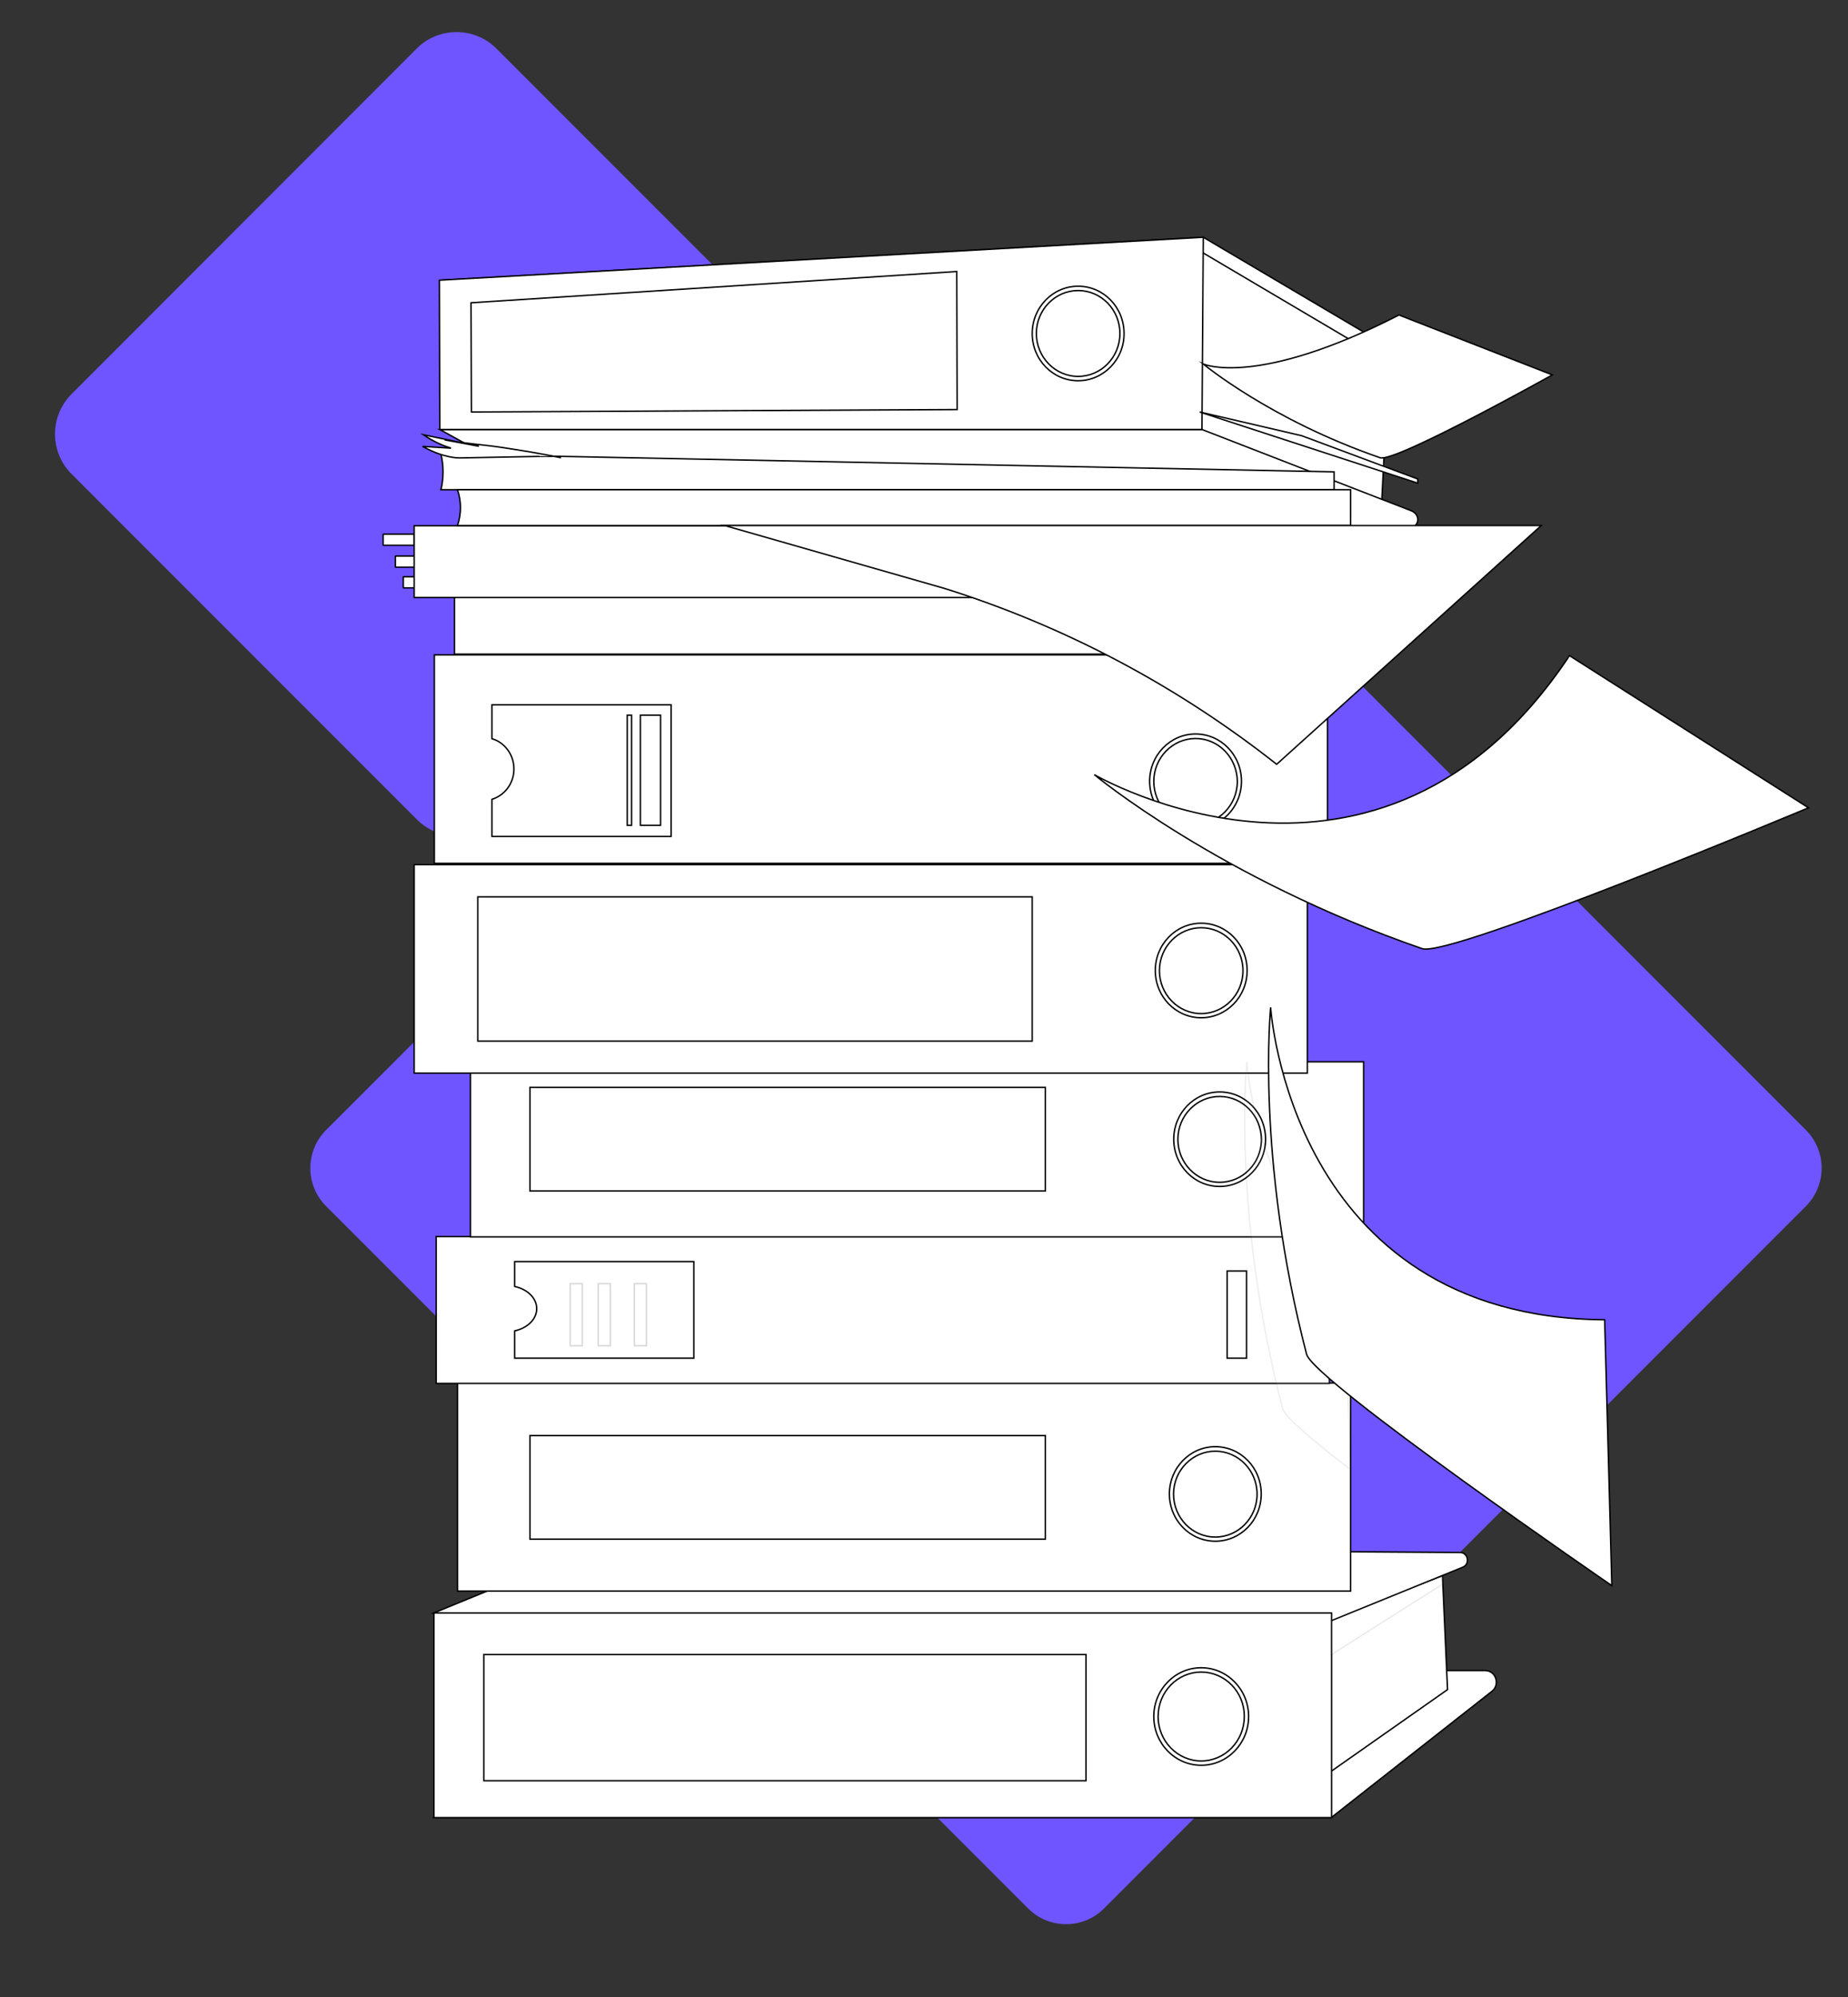
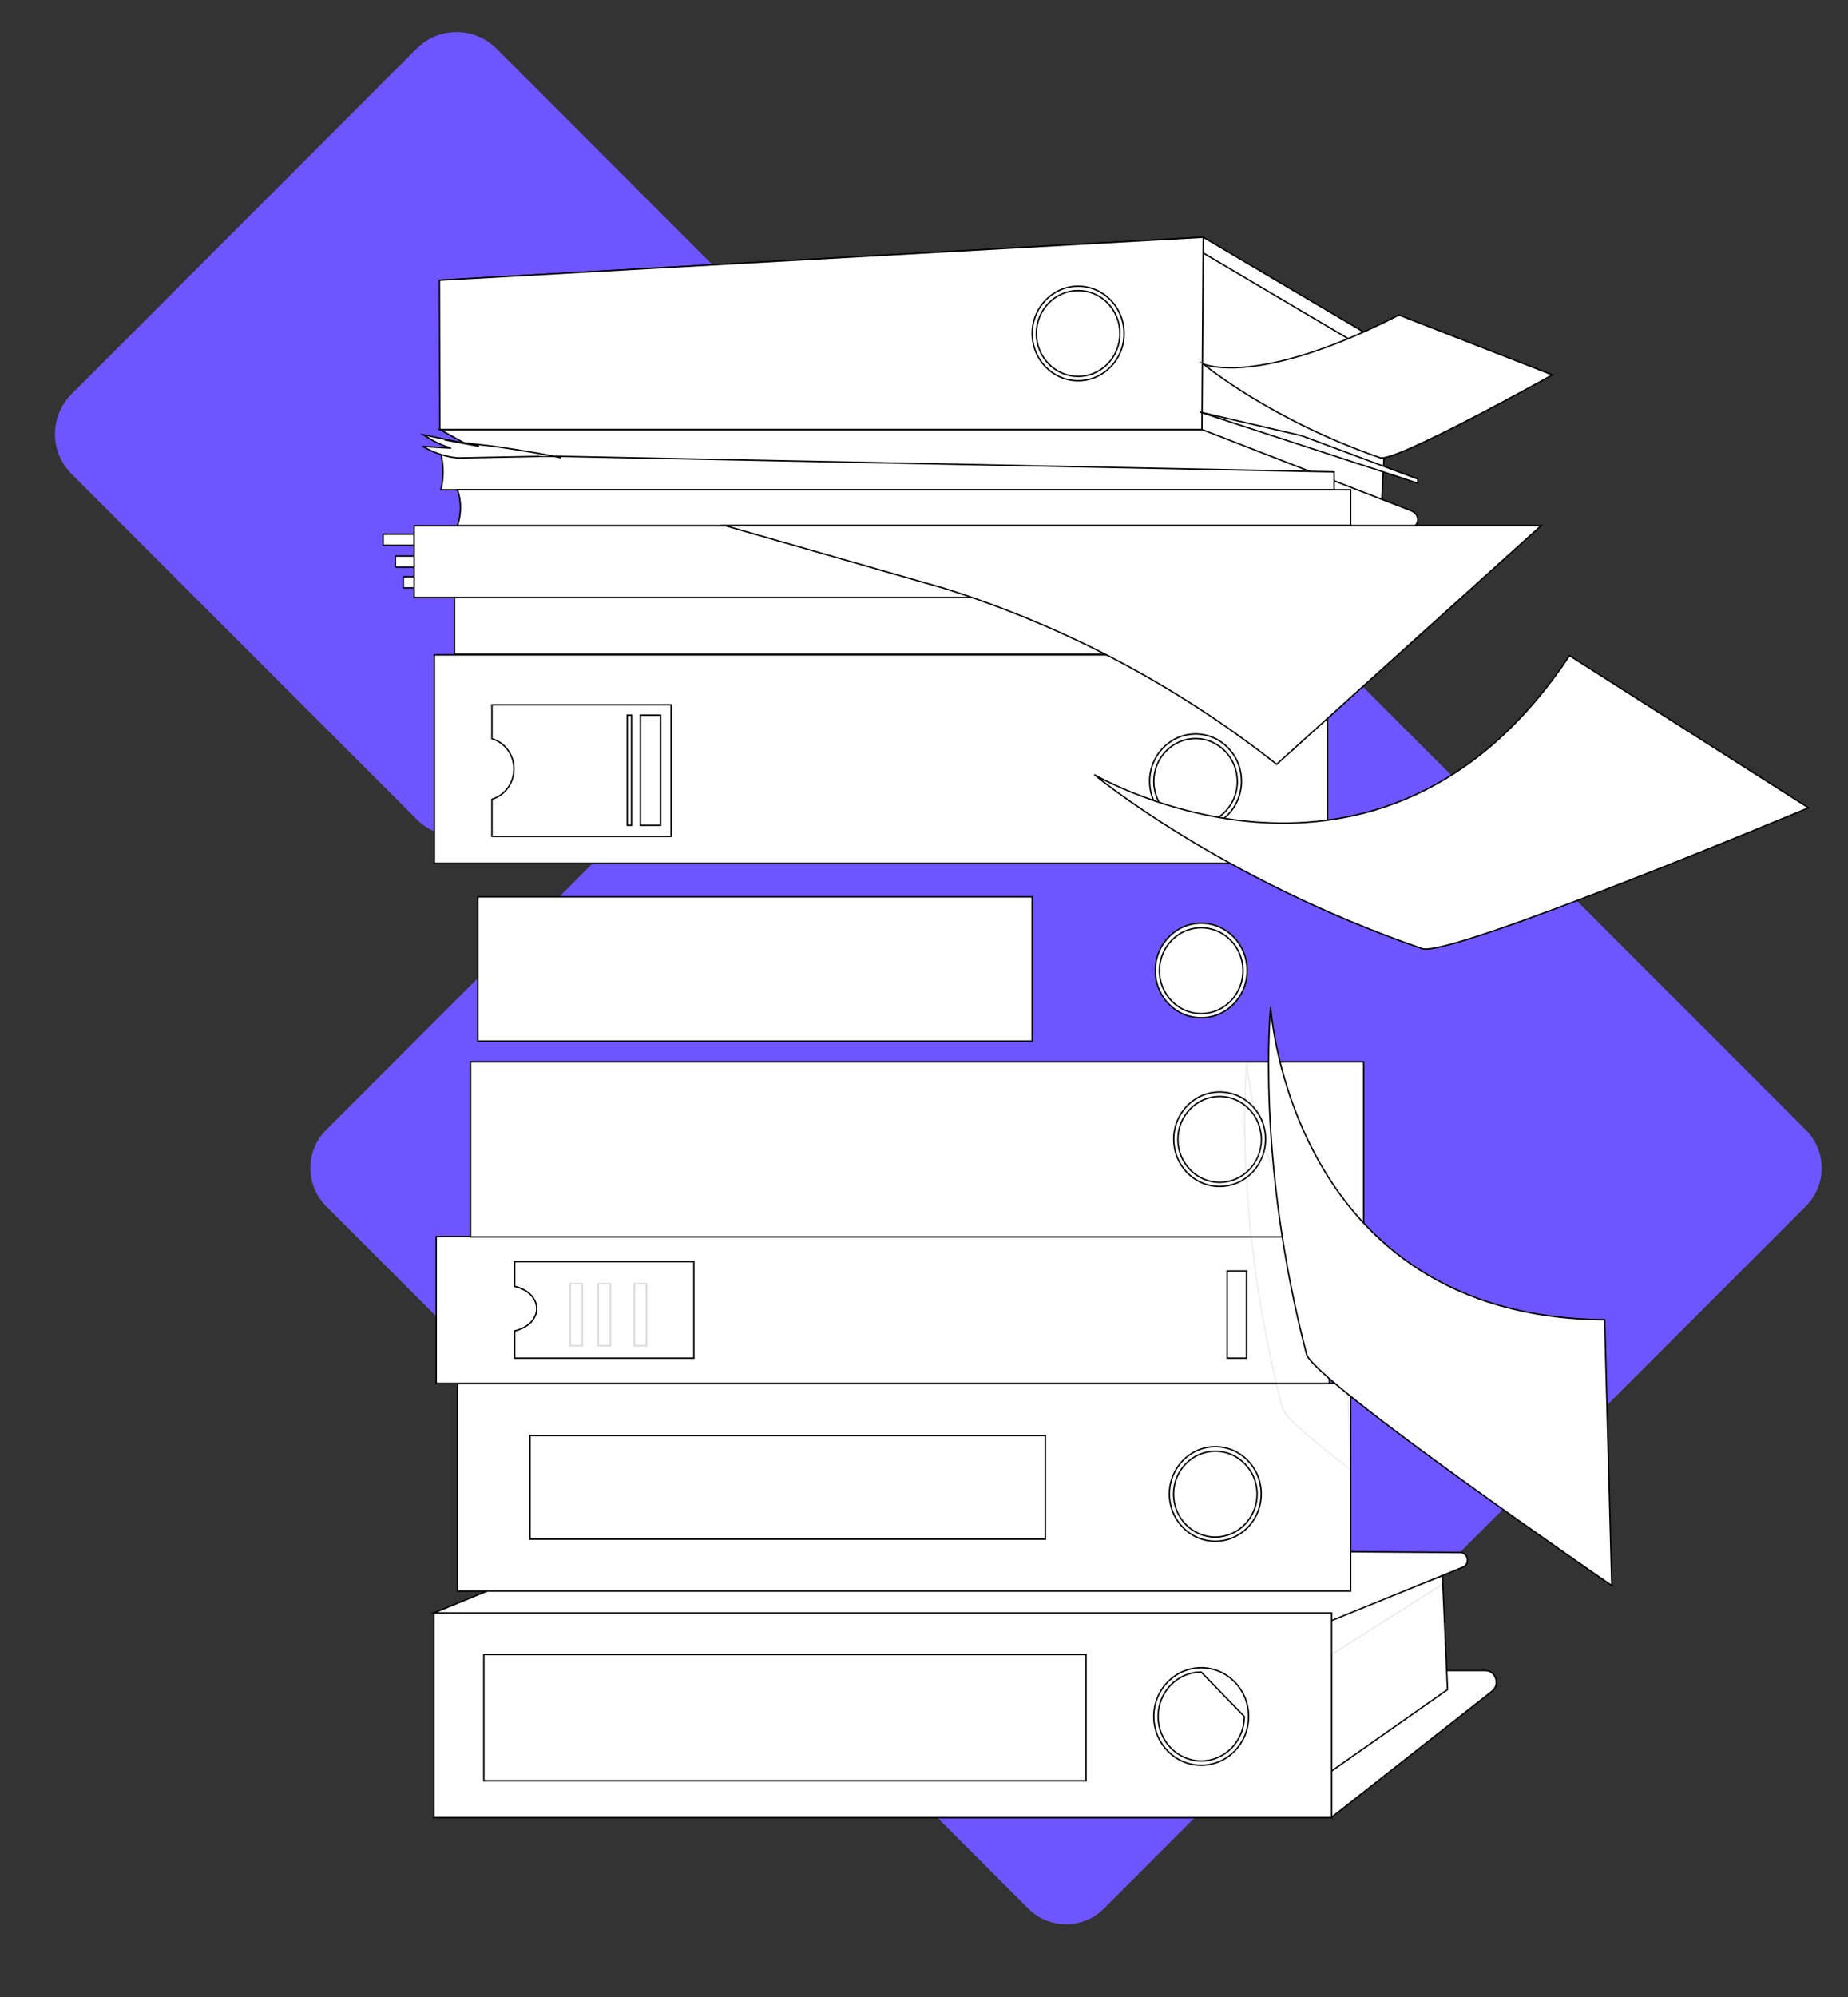
<svg xmlns="http://www.w3.org/2000/svg" version="1.1" id="Layer_1" x="0px" y="0px" viewBox="0 0 982 1060.7" style="enable-background:new 0 0 982 1060.7;" xml:space="preserve">
  <rect x="0" y="0" width="982" height="1060.7" fill="#333333" stroke="none" />
  <style type="text/css">
	.st0{fill:#6E55FF;}
	.st1{fill:#FFFFFF;stroke:#000000;stroke-width:0.75;stroke-miterlimit:10;}
	.st2{opacity:8.000000e-02;fill:#FFFFFF;stroke:#000000;stroke-width:0.75;stroke-miterlimit:10;}
	.st3{opacity:7.000000e-02;fill:#FFFFFF;stroke:#000000;stroke-width:0.75;stroke-miterlimit:10;}
	.st4{opacity:0.16;}
</style>
  <path class="st0" d="M546.3,1013.5L173.3,640.6c-11.2-11.2-11.2-29.3,0-40.5l372.9-372.9c11.2-11.2,29.3-11.2,40.5,0l372.9,372.9  c11.2,11.2,11.2,29.3,0,40.5l-372.9,372.9C575.6,1024.7,557.4,1024.7,546.3,1013.5z" />
  <path class="st0" d="M221.4,435.1L38,251.7C26.3,240,26.3,221,38,209.3L221.4,25.8c11.7-11.7,30.7-11.7,42.4,0l183.4,183.4  c11.7,11.7,11.7,30.7,0,42.4L263.8,435.1C252.1,446.9,233.1,446.9,221.4,435.1z" />
  <g>
    <g>
      <g>
        <path class="st1" d="M220.1,289.6h-16.4c-0.1,0-0.1,0-0.1-0.1v-5.7c0-0.1,0-0.1,0.1-0.1h16.4V289.6z" />
        <path class="st1" d="M226.6,301.2h-16.4c-0.1,0-0.1,0-0.1-0.1v-5.7c0-0.1,0-0.1,0.1-0.1h16.4V301.2z" />
        <path class="st1" d="M230.8,312.2h-16.4c-0.1,0-0.1,0-0.1-0.1v-5.7c0-0.1,0-0.1,0.1-0.1h16.4V312.2z" />
      </g>
      <g>
        <g>
          <path class="st1" d="M707.5,965.2l85.3-67c4.5-3.5,2.1-11-3.6-11H296.7l-66.2,78H707.5z" />
          <polygon class="st1" points="687.7,867.3 687.7,954.5 769.2,897.3 766.5,836.8     " />
          <path class="st1" d="M707.5,860.7l69.8-28.4c4-1.6,2.9-7.8-1.4-7.8l-459.7-3l-85.7,35.1L707.5,860.7z" />
          <rect x="230.6" y="856.6" class="st1" width="477" height="108.7" />
          <polygon class="st2" points="707.5,860.7 766.8,836.8 766.9,841.1 707.5,878.7     " />
        </g>
        <rect x="257.1" y="878.7" class="st1" width="320" height="67" />
        <g>
          <ellipse class="st1" cx="638.3" cy="911.6" rx="24.1" ry="24.7" />
-           <path class="st1" d="M638.3,937.5c-13.9,0-25.2-11.6-25.2-25.9c0-14.3,11.3-25.9,25.2-25.9s25.2,11.6,25.2,25.9      C663.5,925.9,652.2,937.5,638.3,937.5z M638.3,888c-12.7,0-22.9,10.6-22.9,23.6c0,13,10.3,23.6,22.9,23.6      c12.7,0,22.9-10.6,22.9-23.6C661.3,898.6,651,888,638.3,888z" />
+           <path class="st1" d="M638.3,937.5c-13.9,0-25.2-11.6-25.2-25.9c0-14.3,11.3-25.9,25.2-25.9s25.2,11.6,25.2,25.9      C663.5,925.9,652.2,937.5,638.3,937.5z M638.3,888c-12.7,0-22.9,10.6-22.9,23.6c0,13,10.3,23.6,22.9,23.6      c12.7,0,22.9-10.6,22.9-23.6z" />
        </g>
      </g>
      <g>
        <g>
          <path class="st1" d="M639.4,126l128.5,75.9c6.7,4.3,2.4,12.3-4.8,12.3l-486.6-10.5l-41.4-54.9L639.4,126z" />
          <polygon class="st1" points="635.2,234 631,129.4 738,192.6 734.1,268.8     " />
          <path class="st1" d="M638.7,228.1l111.1,43.1c5.8,2.3,4.2,9.7-2,9.4l-457.7-21.4l-56.4-31.1H638.7z" />
          <polygon class="st1" points="639.4,126 233.5,148.8 233.7,228.1 638.7,228.1     " />
        </g>
-         <polygon class="st1" points="250.5,218.8 250.3,160.8 508.4,144.2 508.6,217.5    " />
      </g>
      <rect x="243.1" y="734.5" class="st1" width="474.6" height="110.5" />
      <rect x="231.8" y="656.7" class="st1" width="474.6" height="78" />
      <rect x="250" y="563.9" class="st1" width="474.6" height="93" />
-       <rect x="220.1" y="459.2" class="st1" width="474.6" height="110.7" />
      <rect x="230.8" y="347.8" class="st1" width="474.6" height="110.7" />
      <rect x="241.5" y="309.3" class="st1" width="474.6" height="38.1" />
      <rect x="220.1" y="279.2" class="st1" width="474.6" height="38.1" />
      <path class="st1" d="M708.9,260.1H234.3l0,0c1.5-6.2,1.5-12.8,0-19l0,0l474.6,9.5V260.1z" />
      <path class="st1" d="M717.6,279.1H243.1l0,0c2.1-6.2,2.1-12.9,0-19l0,0h474.6V279.1z" />
      <rect x="253.9" y="476.3" class="st1" width="294.6" height="76.6" />
      <g>
        <ellipse class="st1" cx="648.1" cy="605.1" rx="23.3" ry="23.9" />
        <path class="st1" d="M648.1,630.1c-13.5,0-24.4-11.2-24.4-25.1c0-13.8,10.9-25.1,24.4-25.1s24.4,11.2,24.4,25.1     C672.5,618.9,661.5,630.1,648.1,630.1z M648.1,582.3c-12.2,0-22.2,10.2-22.2,22.8c0,12.5,9.9,22.8,22.2,22.8s22.2-10.2,22.2-22.8     C670.2,592.5,660.3,582.3,648.1,582.3z" />
      </g>
      <g>
        <ellipse class="st1" cx="638.3" cy="515.5" rx="23.3" ry="23.9" />
        <path class="st1" d="M638.3,540.5c-13.5,0-24.4-11.2-24.4-25.1c0-13.8,10.9-25.1,24.4-25.1c13.5,0,24.4,11.2,24.4,25.1     C662.7,529.3,651.8,540.5,638.3,540.5z M638.3,492.7c-12.2,0-22.2,10.2-22.2,22.8c0,12.5,9.9,22.8,22.2,22.8     c12.2,0,22.2-10.2,22.2-22.8C660.5,502.9,650.5,492.7,638.3,492.7z" />
      </g>
      <g>
        <ellipse class="st1" cx="635.3" cy="415" rx="23.3" ry="23.9" />
        <path class="st1" d="M635.3,440c-13.5,0-24.4-11.2-24.4-25.1c0-13.8,10.9-25.1,24.4-25.1c13.5,0,24.4,11.2,24.4,25.1     C659.7,428.8,648.7,440,635.3,440z M635.3,392.2c-12.2,0-22.2,10.2-22.2,22.8c0,12.5,9.9,22.8,22.2,22.8     c12.2,0,22.2-10.2,22.2-22.8C657.4,402.4,647.5,392.2,635.3,392.2z" />
      </g>
      <g>
        <ellipse class="st1" cx="645.8" cy="793.4" rx="23.3" ry="23.9" />
        <path class="st1" d="M645.8,818.5c-13.5,0-24.4-11.2-24.4-25.1c0-13.8,10.9-25.1,24.4-25.1c13.5,0,24.4,11.2,24.4,25.1     C670.2,807.3,659.3,818.5,645.8,818.5z M645.8,770.7c-12.2,0-22.2,10.2-22.2,22.8c0,12.5,9.9,22.8,22.2,22.8     c12.2,0,22.2-10.2,22.2-22.8C668,780.9,658,770.7,645.8,770.7z" />
      </g>
      <g>
        <ellipse class="st1" cx="572.9" cy="177.1" rx="23.3" ry="23.9" />
        <path class="st1" d="M572.9,202.2c-13.5,0-24.4-11.2-24.4-25.1c0-13.8,10.9-25.1,24.4-25.1s24.4,11.2,24.4,25.1     C597.4,190.9,586.4,202.2,572.9,202.2z M572.9,154.3c-12.2,0-22.2,10.2-22.2,22.8c0,12.5,9.9,22.8,22.2,22.8s22.2-10.2,22.2-22.8     C595.1,164.5,585.2,154.3,572.9,154.3z" />
      </g>
      <path class="st1" d="M581.5,411.4c0,0,151.6,88.7,252.5-63.2L961,429c0,0-190.7,79.9-205.3,74.8    C647.7,466.5,581.5,411.4,581.5,411.4z" />
      <path class="st1" d="M639.4,193.3c0,0,28,12.8,104-26l81.5,31.8c0,0-83.7,46.7-91.5,44C675.1,223,639.4,193.3,639.4,193.3z" />
      <path class="st3" d="M713.4,680c-46.7-48.9-50.9-116.1-50.9-116.1s-8,80.3,19.1,184.3c1.1,4.2,15.7,16.6,35.8,32.1    C716.9,746.8,715.1,713.4,713.4,680z" />
      <path class="st1" d="M675.2,535c0,0,10.3,164.6,177.5,165.9l3.8,141.2c0,0-158.5-108.8-162.2-122.9    C667.2,615.3,675.2,535,675.2,535z" />
      <path class="st1" d="M298.1,243.1c-10.5-2.2-21-3.9-31.6-5.5c-10-1.5-20.2-2.1-30.2-4c6.1,1.1,12.1,2.3,18.2,3.4    c-9.8-2-19.7-4.1-29.5-6.1c5.9,4,11,6,14.4,7c0.1,0,0,0.1,0,0.1l-14.6-0.9c-0.1,0-0.1,0.1,0,0.1c11.5,6.4,19.6,6,19.6,6    s49.8-1,49.8-0.9L298.1,243.1z" />
      <polygon class="st1" points="691.7,231.4 753.4,254.4 753.4,256.6 637.5,218.8   " />
      <g>
        <path class="st1" d="M678.4,405.9L678.4,405.9c-52.9-41.7-112.7-73.4-176.5-93.4l-116.8-33.4h433.9L678.4,405.9z" />
      </g>
      <path class="st1" d="M261.4,374.3v18c6.8,2,11.7,8.5,11.7,16.1c0,7.6-4.9,14-11.7,16.1v19.7h95.2v-69.9H261.4z" />
      <path class="st1" d="M273.5,670v13.2c6.8,1.5,11.7,6.2,11.7,11.8c0,5.6-4.9,10.3-11.7,11.8v14.5h95.2V670H273.5z" />
      <rect x="333.3" y="379.8" class="st1" width="2.3" height="58.5" />
      <rect x="340.3" y="379.8" class="st1" width="10.7" height="58.5" />
      <rect x="281.6" y="762.4" class="st1" width="273.9" height="55" />
-       <rect x="281.6" y="577.5" class="st1" width="273.9" height="55" />
      <g class="st4">
        <rect x="303" y="681.7" class="st1" width="6.4" height="33" />
        <rect x="317.9" y="681.7" class="st1" width="6.4" height="33" />
        <rect x="337.1" y="681.7" class="st1" width="6.4" height="33" />
      </g>
      <rect x="652.1" y="675" class="st1" width="10.3" height="46.3" />
    </g>
  </g>
</svg>